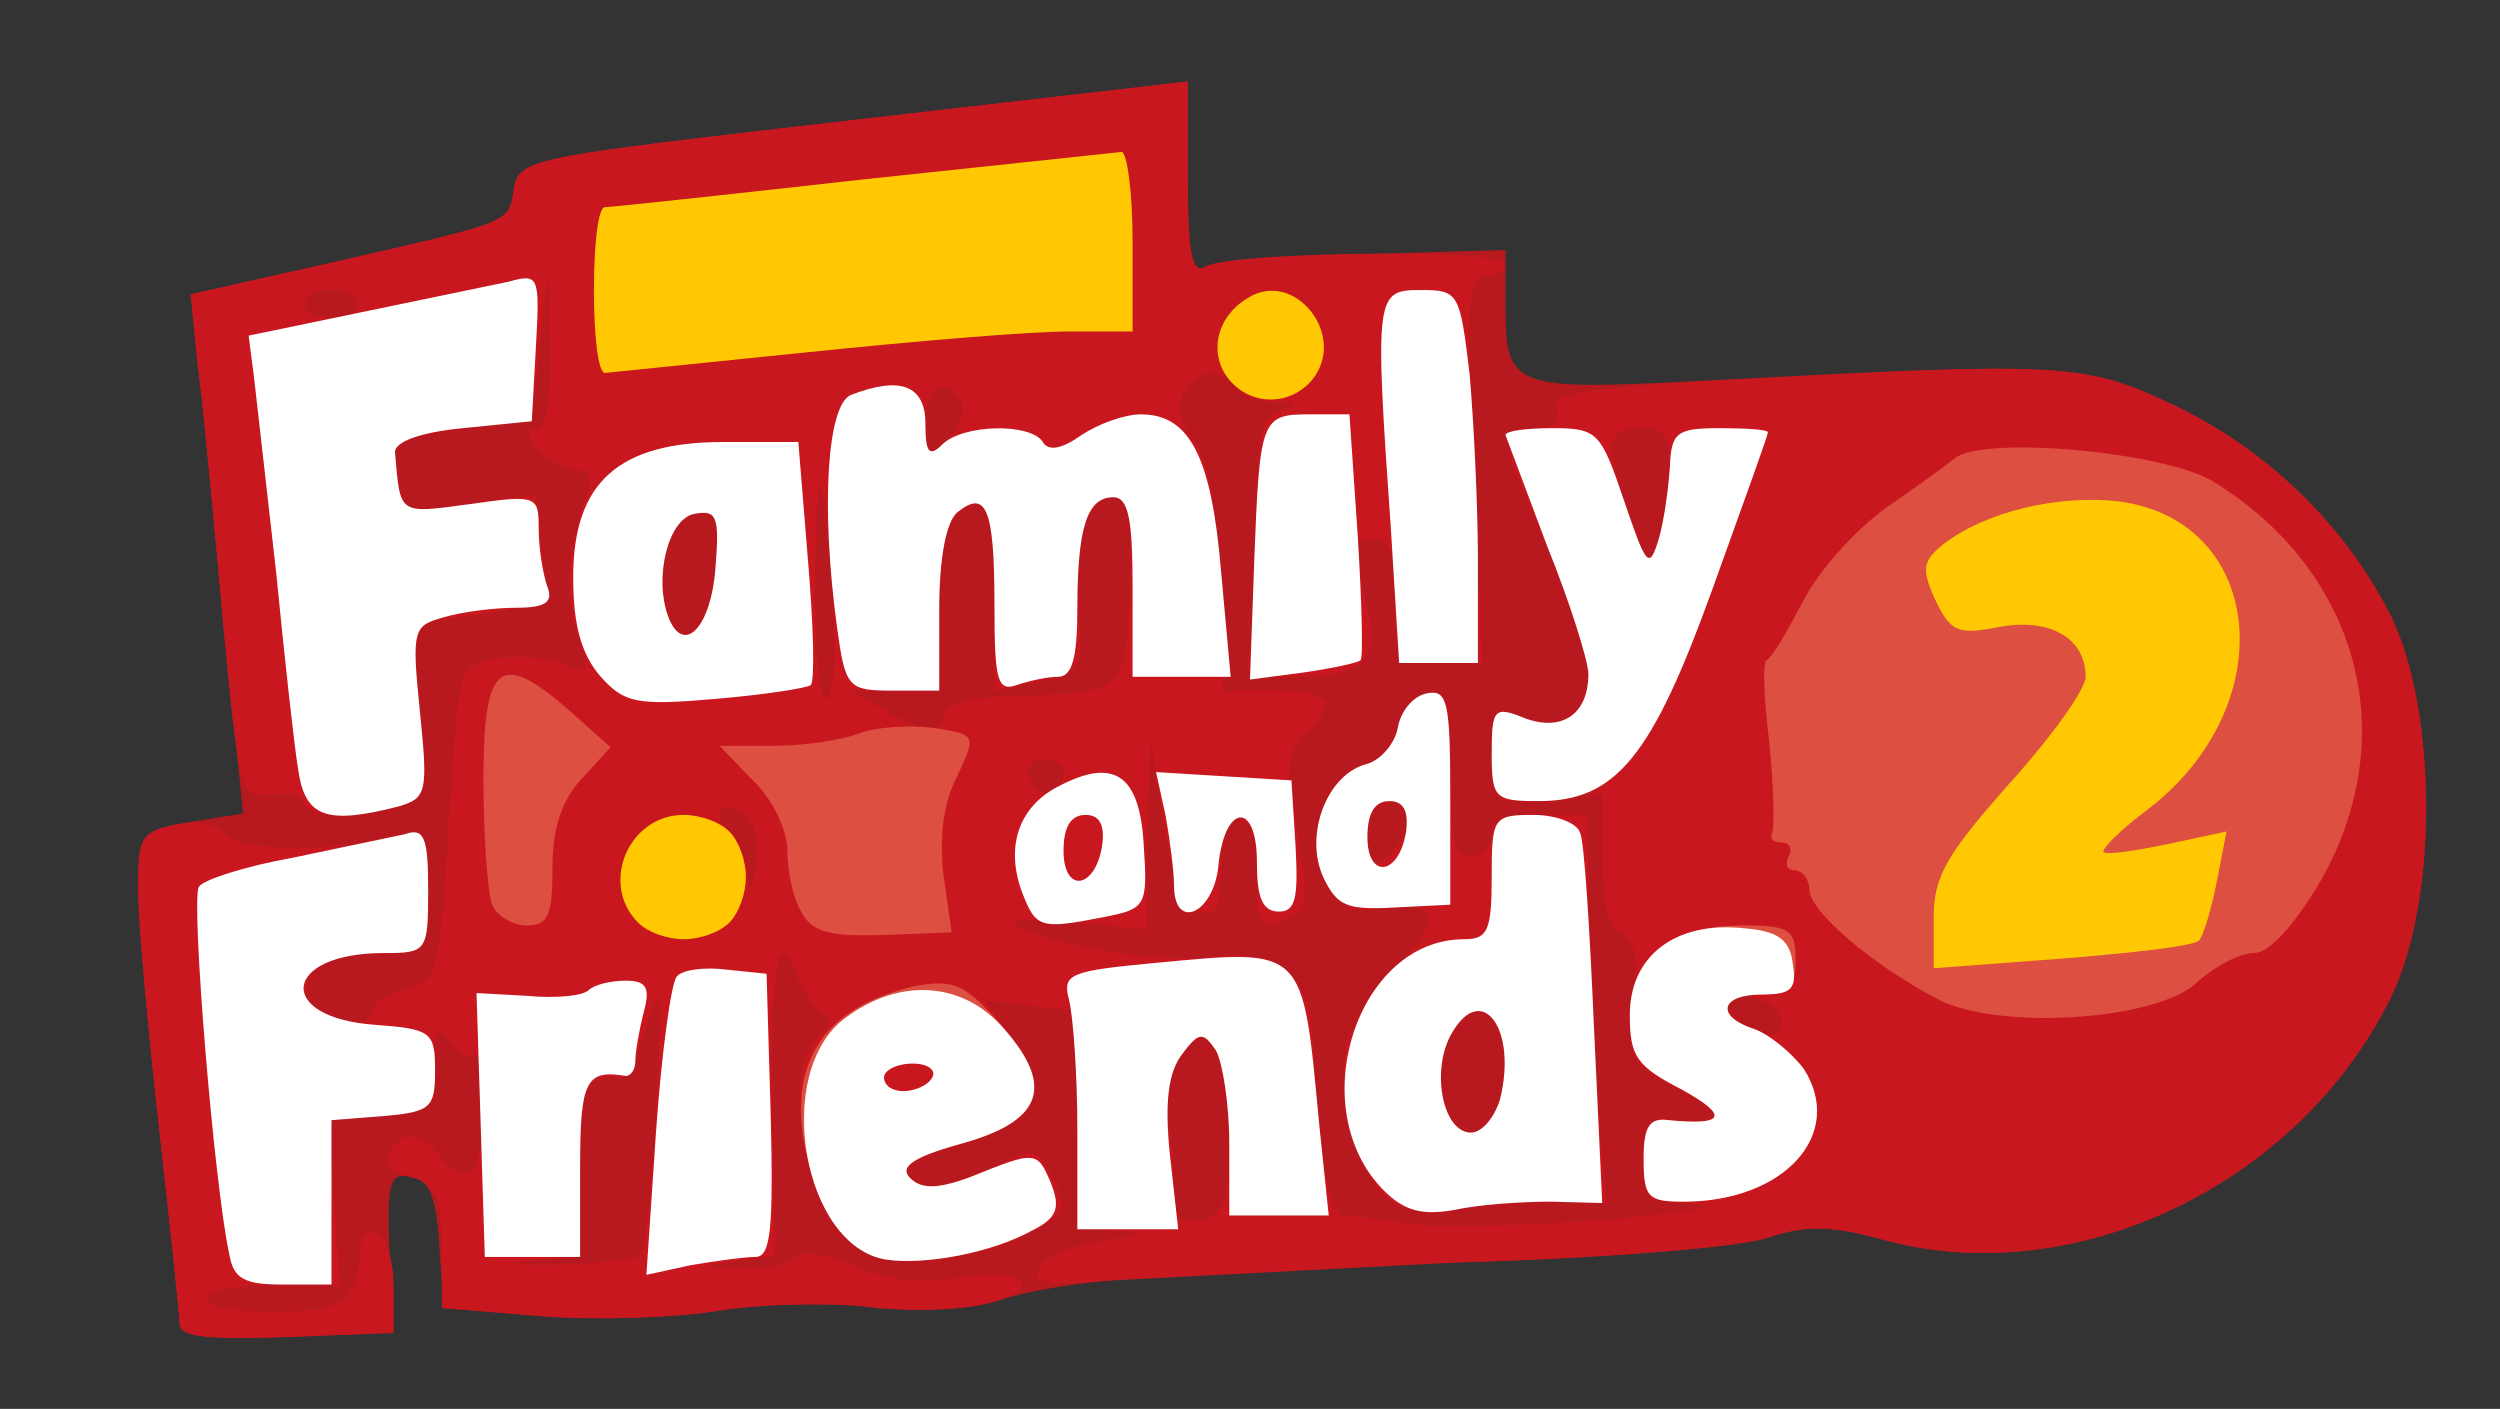
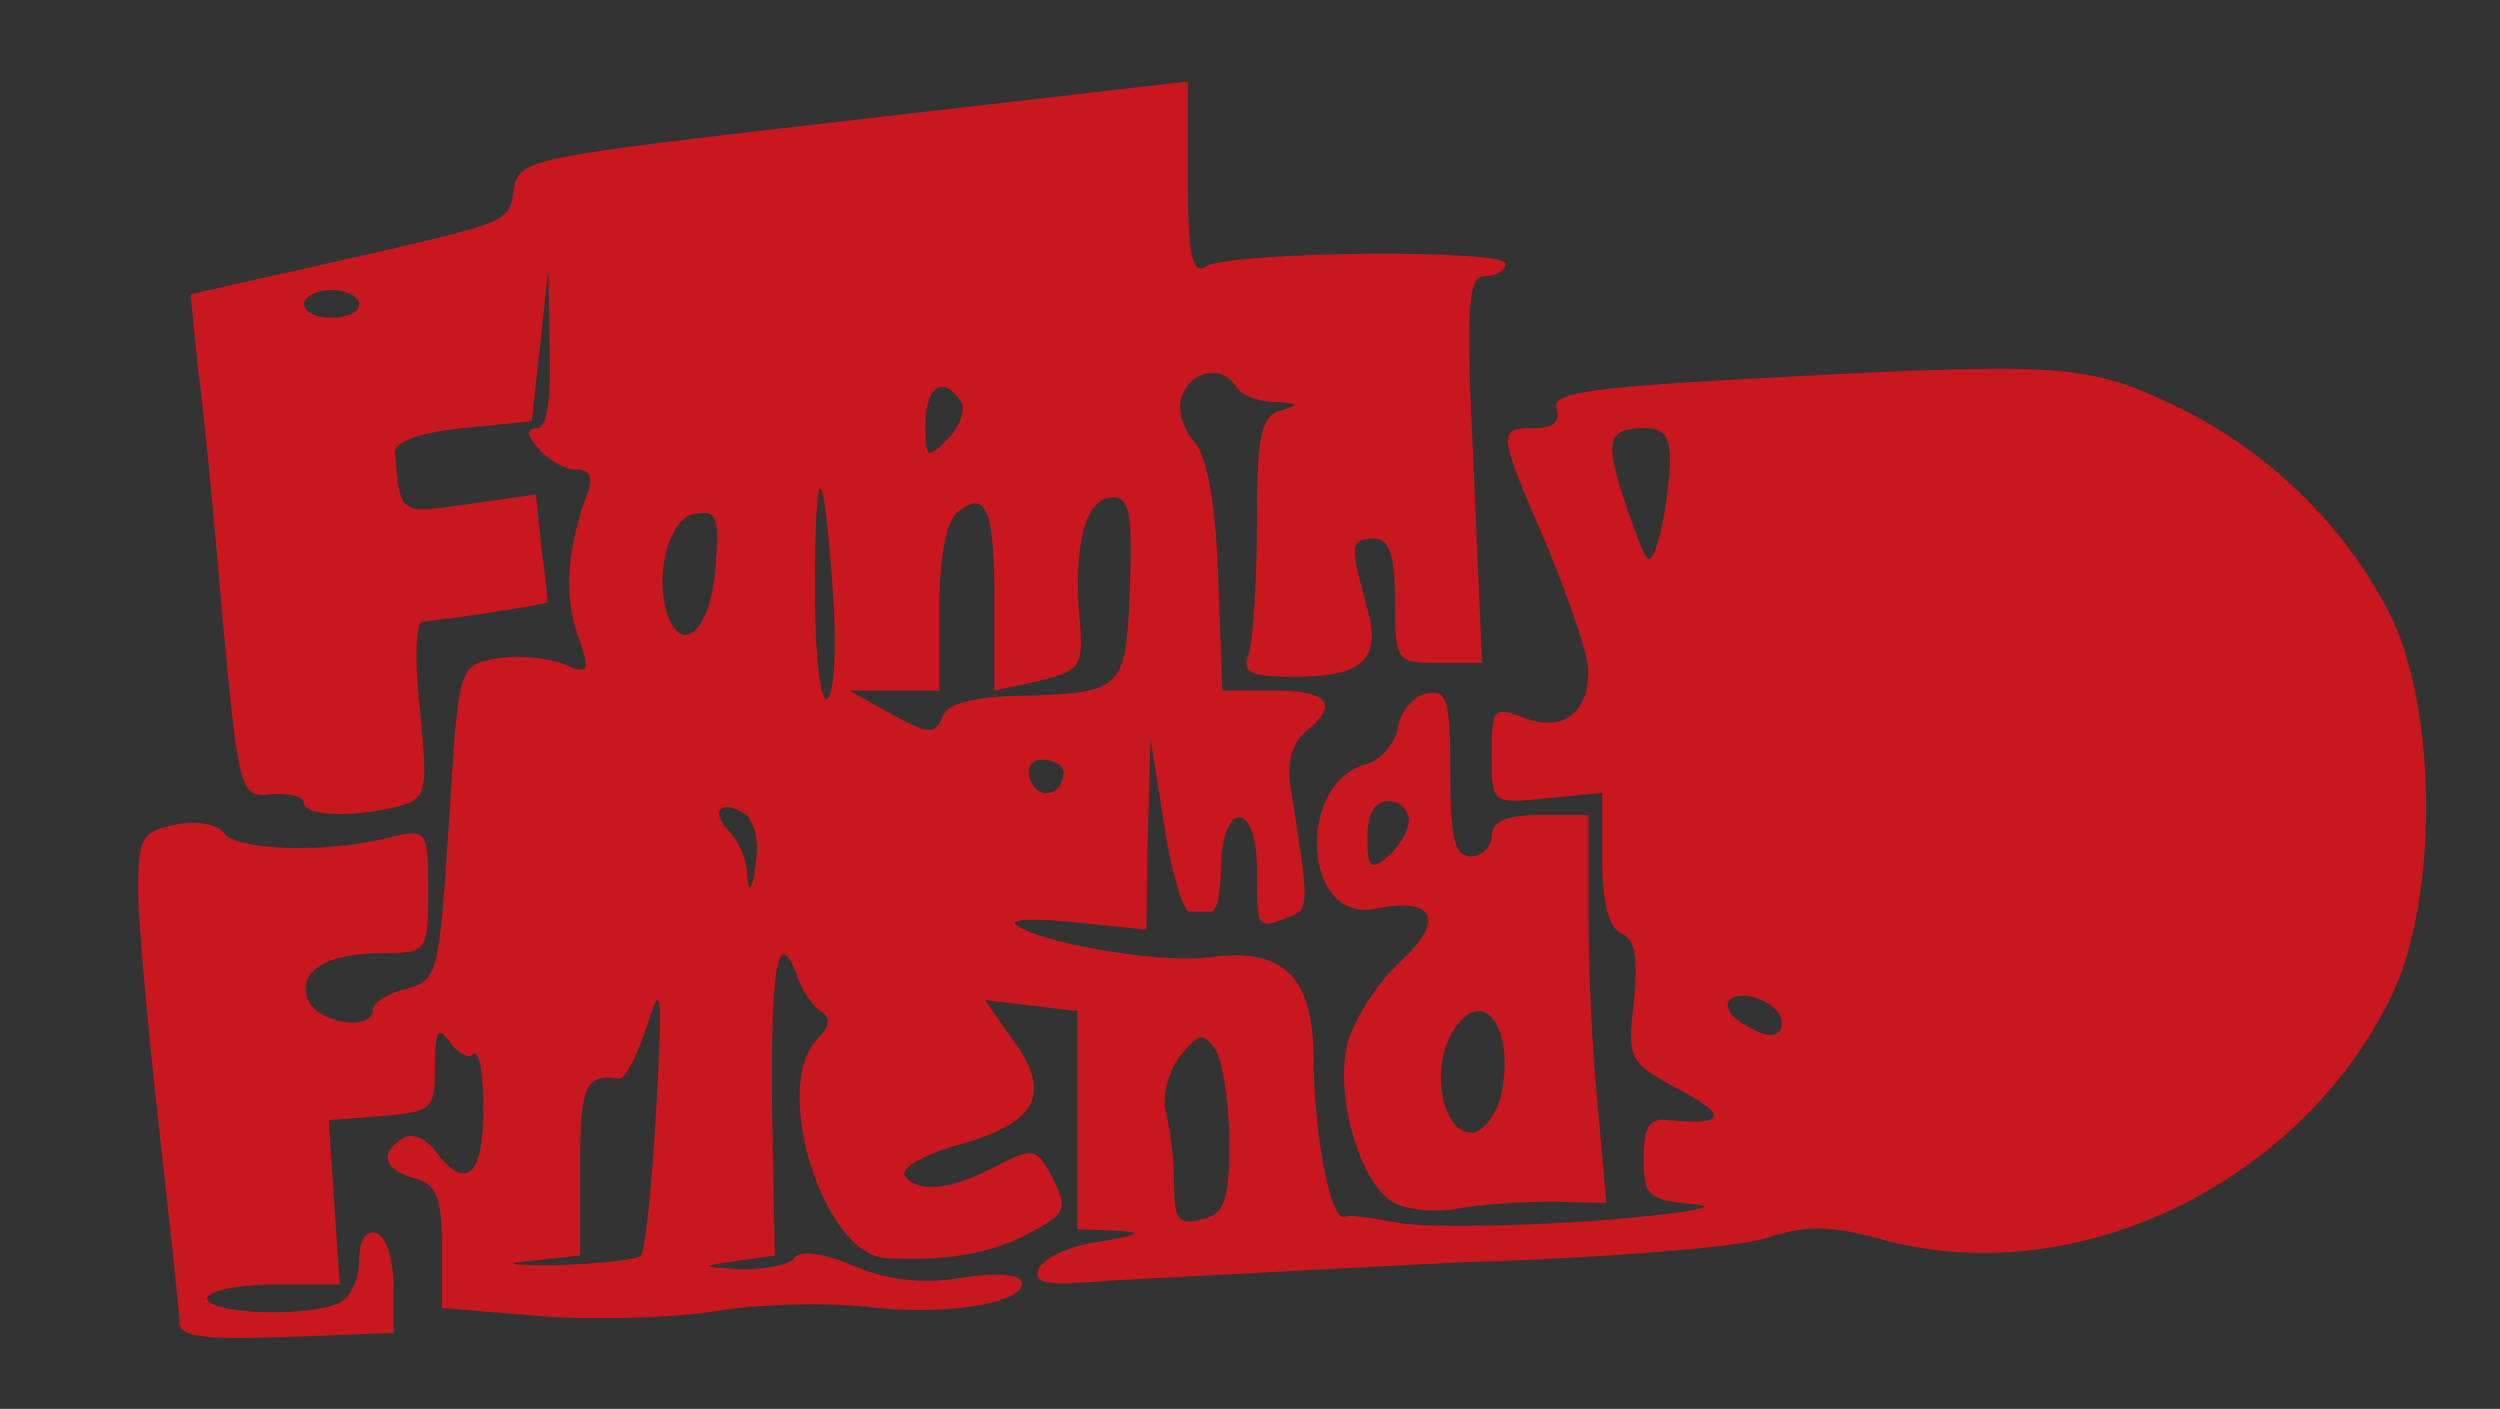
<svg xmlns="http://www.w3.org/2000/svg" width="181" height="102" viewBox="0 0 1810 1020">
  <rect x="0" y="0" width="1810" height="1020" fill="#333333" stroke="none" />
-   <path d="M130 958c0-7-7-71-15-143-8-71-15-149-15-172 0-40 1-41 38-48l38-6-17-167-18-188c-1-19 10-24 97-43 134-31 130-29 134-54 3-21 13-23 193-44l243-28 52-6v71c0 54 3 69 13 63 6-4 58-8 115-9l102-3v37c0 65 2 65 156 57 247-13 263-12 325 17 69 32 127 88 160 154 34 70 34 207 0 276-66 135-228 213-366 176-39-11-58-11-85-2-19 7-120 15-225 18-218 7-286 13-334 28-18 6-59 8-90 4-31-3-81-2-111 3s-87 7-127 4l-72-6-3-46c-2-34-7-47-21-49-15-3-17 4-15 55l3 58-77 3c-59 2-78 0-78-10z" fill="#b8191e" />
  <path d="M130 958c0-7-7-71-15-143-8-71-15-149-15-171 0-38 3-42 27-47 16-3 31 0 35 6 8 13 77 15 121 3 26-6 27-5 27 39s-1 45-32 45c-42 0-63 13-55 34 7 17 47 23 47 7 0-5 11-12 24-15 23-6 24-11 31-120 7-113 7-114 33-119 14-3 36-1 48 3 21 9 22 7 12-21-10-29-7-63 7-101 5-12 2-18-8-18-8 0-20-7-27-15-9-10-9-15-1-15 7 0 10-21 9-57l-1-58-6 55-6 55-50 5c-31 3-50 10-49 18 4 45 2 44 53 37l49-7 4 39c3 21 5 39 4 39-1 2-76 13-90 14-5 0-6 28-2 64 6 60 5 64-16 70-33 8-68 7-68-3 0-4-10-7-23-6-23 3-24 0-36-129-6-72-14-154-18-182l-5-51 98-22c136-31 132-29 136-54 3-21 13-23 193-44l243-28 52-6v71c0 54 3 69 13 63 18-11 217-13 217-2 0 5-7 9-15 9-12 0-14 20-8 140l6 140h-31c-31 0-32-1-32-45 0-33-4-45-15-45-17 0-18 4-6 47 12 40-1 53-52 53-32 0-38-3-33-16 3-9 6-51 6-94 0-66 3-79 18-83 13-4 12-5-5-6-12 0-25-5-28-11-10-16-32-12-39 6-4 9 0 24 8 33 10 11 16 44 18 99l3 82h38c39 0 47 10 22 30-10 9-14 23-10 44 13 81 13 85-2 90-23 9-23 9-23-35 0-49-25-50-26-1 0 18-3 32-7 32h-16c-4 0-13-28-18-62l-10-63-2 69-1 69-50-5c-28-3-48-3-45 1 14 13 104 29 141 24 52-7 74 13 75 70 0 57 12 120 22 118 4-2 21 1 38 4 17 4 81 3 143-1 61-5 94-10 74-12-35-3-38-6-38-33 0-23 4-30 18-28 41 4 44-3 8-22-37-20-38-22-33-64 3-32 1-45-9-49-9-4-14-22-14-53v-49l-40 4c-40 4-40 4-40-32 0-33 1-35 24-26 28 10 46-4 46-34 0-12-14-52-30-91-36-83-36-85-9-85 14 0 19-5 16-14-4-11 20-15 126-21 237-13 256-12 318 17 69 32 127 88 160 154 34 70 34 207 0 276-66 135-228 213-366 176-39-11-58-11-85-2-19 7-120 15-225 18l-249 13c-47 4-58 3-54-8 3-8 22-17 44-20 30-5 32-7 12-8l-28-1v-79-79l-34-4-33-4 19 27c30 40 20 61-35 77-26 7-45 17-42 23 9 13 32 11 65-6 27-14 30-14 40 4 14 27 13 29-17 45-28 14-58 19-101 17-46-2-84-125-50-159 9-9 10-15 2-20-6-4-14-16-17-26-14-37-19-6-18 98l2 105-28 4c-27 4-27 4 4 6 17 0 34-3 38-8 3-6 20-4 42 5 25 11 51 14 80 9 26-4 43-2 43 4 0 15-57 24-114 17-28-3-76-2-106 3s-88 7-127 4l-73-6v-44c0-36-4-46-20-50-22-6-26-18-8-29 6-4 16 0 23 9 22 30 35 19 35-30 0-25-3-43-7-40-3 4-11 0-17-8-9-13-11-9-11 17 0 31-2 33-38 36l-39 3 4 60 4 59h-48c-26 0-48 5-48 10 0 11 69 14 94 4 9-3 16-17 16-31 0-15 5-23 13-20 6 2 12 19 12 38v34l-77 3c-59 2-78 0-78-10zm334-49c3-3 8-50 11-104 5-90 4-96-7-61-7 21-16 38-20 37-24-4-28 5-28 63v65l-37 4c-21 2-12 3 19 3 32-1 60-4 62-7zm426-83c0-28-5-58-10-66-9-13-12-12-26 5-8 11-13 29-10 40s6 34 6 52c0 26 3 30 20 26s20-14 20-57zm400-86c0-13-28-25-38-16-3 4 0 11 8 16 20 13 30 12 30 0zM539 589c-18-11-25-1-11 13 7 7 13 21 13 33 1 12 4 9 6-9 3-17-1-32-8-37zm231-30c0-5-7-9-15-9-9 0-12 6-9 15 6 15 24 11 24-6zm-87-41c2-8 22-13 48-14 83-2 84-3 87-77 2-54 0-67-12-67-19 0-28 30-25 80 4 45 3 45-33 54l-28 6v-63c0-69-6-83-27-66-8 7-13 33-13 70v59h-32-33l25 14c32 18 37 19 43 4zm-80-90c-7-99-13-99-13 1 0 45 4 80 9 77s7-38 4-78zm-85-17c3-37 1-42-15-39-19 3-30 46-19 75 11 28 31 7 34-36zm691-73c1-21-4-28-17-28-29 0-31 8-14 58 15 43 16 45 23 22 4-14 7-37 8-52zm-513-47c-13-20-26-11-26 16 0 25 1 26 16 11 9-9 13-21 10-27zm-436-71c0-5-9-10-20-10s-20 5-20 10c0 6 9 10 20 10s20-4 20-10zm748 650c-23-14-41-74-33-112 4-18 21-45 38-61 34-31 26-48-18-39-52 10-57-92-5-105 10-3 20-15 22-26 2-12 11-23 21-25 15-3 17 5 17 57 0 48 3 61 15 61 8 0 15-7 15-15 0-10 11-15 35-15h35v73c0 39 3 103 7 140l6 68-39-1c-21 0-52 2-69 5-16 3-38 1-47-5zm78-74c13-52-14-87-36-46-14 27-5 70 15 70 8 0 17-11 21-24zm-66-202c0-8-7-14-15-14-10 0-15 10-15 26 0 22 2 25 15 14 8-7 15-19 15-26z" fill="#c9171f" />
-   <path d="M642 912c-32-5-62-58-62-109 0-47 27-76 82-89 28-5 36-2 61 26 41 46 34 71-27 88-36 10-45 17-37 25s20 8 44-1c47-19 48-19 58 5 7 18 4 25-14 34-29 16-77 25-105 21zm33-132c3-5-3-10-14-10-12 0-21 5-21 10 0 6 6 10 14 10s18-4 21-10zm515 59c0-23 4-30 18-28 41 4 44-3 10-22-33-17-38-24-38-54 0-42 29-65 82-65 34 0 38 3 38 25 0 20-5 25-25 25-30 0-33 16-5 25 11 4 27 17 36 29 30 47-14 96-87 96-26 0-29-3-29-31zm214-115c-48-25-94-64-94-80 0-7-5-14-11-14-5 0-7-4-4-10 3-5 1-10-5-10s-9-3-7-7c2-5 1-34-2-65-4-32-5-59-2-60 4-2 15-21 26-42 11-22 38-52 60-68 22-15 45-32 50-36 20-17 153-5 188 17 105 65 137 184 77 289-19 32-37 52-48 52-10 0-28 9-41 21-29 28-143 35-187 13zm-824-64c-6-10-10-30-10-45 0-14-11-37-25-50l-24-25h39c21 0 49-4 62-9s37-6 54-4c31 5 31 5 17 35-10 19-13 44-10 71l6 42-50 2c-39 1-51-2-59-17zm-224-6c-3-9-6-49-6-90 0-85 12-94 64-48l28 25-21 23c-14 15-21 35-21 64 0 35-3 42-19 42-10 0-22-7-25-16z" fill="#dd4f40" />
-   <path d="M1400 664c0-30 10-46 55-97 30-33 55-68 55-77 0-28-26-43-63-36-30 6-35 3-46-20-10-22-9-28 6-40 31-24 84-36 127-31 106 14 119 148 21 223-20 15-34 29-32 31 3 2 23-1 47-6l42-9-7 36c-4 21-10 40-13 43-4 4-49 9-99 13l-93 7v-37zm-938 4c-28-28-7-78 33-78 12 0 26 5 33 12s12 21 12 33-5 26-12 33-21 12-33 12-26-5-33-12zm428-393c-15-18-10-45 13-59 34-22 73 27 47 59-16 19-44 19-60 0zm-460-65c0-33 3-60 8-60 4 0 88-9 186-20l188-20c4 0 8 29 8 65v65h-47c-27 0-111 7-188 15l-147 15c-5 0-8-27-8-60z" fill="#ffc803" />
  <g fill="#fff">
-     <path d="M166 908c-11-50-28-257-22-266 3-5 34-15 68-21l81-17c14-5 17 2 17 40 0 45-1 46-32 46-74 0-79 47-6 52 40 3 43 5 43 33 0 27-3 30-37 33l-38 3v60 59h-35c-28 0-36-4-39-22zm309-89c4-57 11-108 15-112 4-5 20-7 36-5l29 3 3 103c2 82 0 102-11 102-8 0-29 3-47 6l-32 7 7-104zm167 93c-61-9-83-136-30-175 40-30 86-26 115 8 37 42 27 67-31 83-36 10-45 17-37 25s20 8 44-1c47-19 48-19 58 5 7 18 4 25-14 34-29 16-77 25-105 21zm33-132c3-5-3-10-14-10-12 0-21 5-21 10 0 6 6 10 14 10s18-4 21-10zm-327 34l-3-95 37 2c20 2 40 0 44-4s16-7 27-7c15 0 18 5 13 23-3 12-6 28-6 35 0 6-3 11-7 11-29-5-33 4-33 66v65h-34-35l-3-96zm432 4c0-40-3-82-6-94-5-19 0-21 64-27 107-10 105-12 117 116l7 67h-36-36v-52c0-29-5-60-10-68-9-13-12-13-24 3-10 13-13 34-9 73l6 54h-37-36v-72zm222 44c-59-59-20-182 58-182 17 0 20-6 20-45 0-43 1-45 30-45 17 0 32 6 34 13 3 6 7 70 10 140l6 128-37-1c-21 0-52 2-70 6-23 4-36 1-51-14zm84-66c13-52-14-87-36-46-14 27-5 70 15 70 8 0 17-11 21-24zm104 43c0-23 4-30 18-28 41 4 44-3 10-22-33-17-38-24-38-54 0-43 33-68 82-63 25 2 34 8 36 26 3 18-1 22-22 22-31 0-34 16-6 25 11 4 27 17 36 29 30 47-14 96-87 96-26 0-29-3-29-31zM740 646c-12-32-3-61 25-76 41-22 60-10 63 41 3 45 2 47-29 53-46 9-49 8-59-18zm58-34c2-15-2-22-12-22-11 0-16 9-16 26 0 31 23 28 28-4z" />
-     <path d="M850 641c0-10-3-33-6-50l-7-32 49 3 49 3 3 48c2 37 0 47-12 47s-16-10-16-36c0-45-24-42-28 4-4 34-32 46-32 13zm108-6c-14-31 3-75 32-82 10-3 20-15 22-26 2-12 11-23 21-25 15-3 17 6 17 75v78l-40 2c-35 2-42-1-52-22zm60-33c2-15-2-22-12-22-11 0-16 9-16 26 0 31 23 28 28-4zm-802-44c-3-18-10-82-16-143l-16-141-4-31 82-17 106-22c22-6 23-5 20 47l-3 54-50 5c-31 3-50 10-49 18 4 45 2 44 54 37 49-7 50-6 50 18 0 14 3 32 6 41 5 12-1 16-22 16-16 0-40 3-53 7-22 6-23 9-17 68s5 63-16 69c-51 13-67 8-72-26zm864-13c0-32 2-34 24-25 27 10 46-3 46-32 0-9-13-51-30-93l-30-80c0-3 15-5 34-5 33 0 35 3 52 53 16 47 18 50 25 27 4-14 7-37 8-52 1-25 5-28 36-28 19 0 35 1 35 3s-18 52-40 113c-44 122-70 154-126 154-32 0-34-2-34-35zm-645-55c-14-16-20-37-20-72 0-69 33-98 109-98h54l7 86c4 47 5 87 2 90-2 2-33 7-69 10-57 5-66 3-83-16zm83-79c3-37 1-42-15-39-19 3-30 46-19 75 11 28 31 7 34-36zm88 43c-12-88-7-161 10-168 36-14 54-7 54 21 0 21 3 24 12 15 15-15 64-16 73-2 4 7 14 5 28-5 12-8 31-15 43-15 35 0 51 30 58 113l7 77h-36-35v-65c0-49-3-65-14-65-19 0-26 22-26 81 0 36-4 49-14 49-8 0-21 3-30 6-14 5-16-4-16-58 0-70-6-84-27-67-8 7-13 33-13 70v59h-34c-32 0-34-2-40-46zm302-46c4-105 5-108 40-108h29l6 88c3 48 4 89 2 90-2 2-21 6-42 9l-38 5 3-84zm99-25c-12-171-11-173 22-173 27 0 28 2 35 61 3 34 6 95 6 135v74h-28-29l-6-97z" />
-   </g>
+     </g>
</svg>